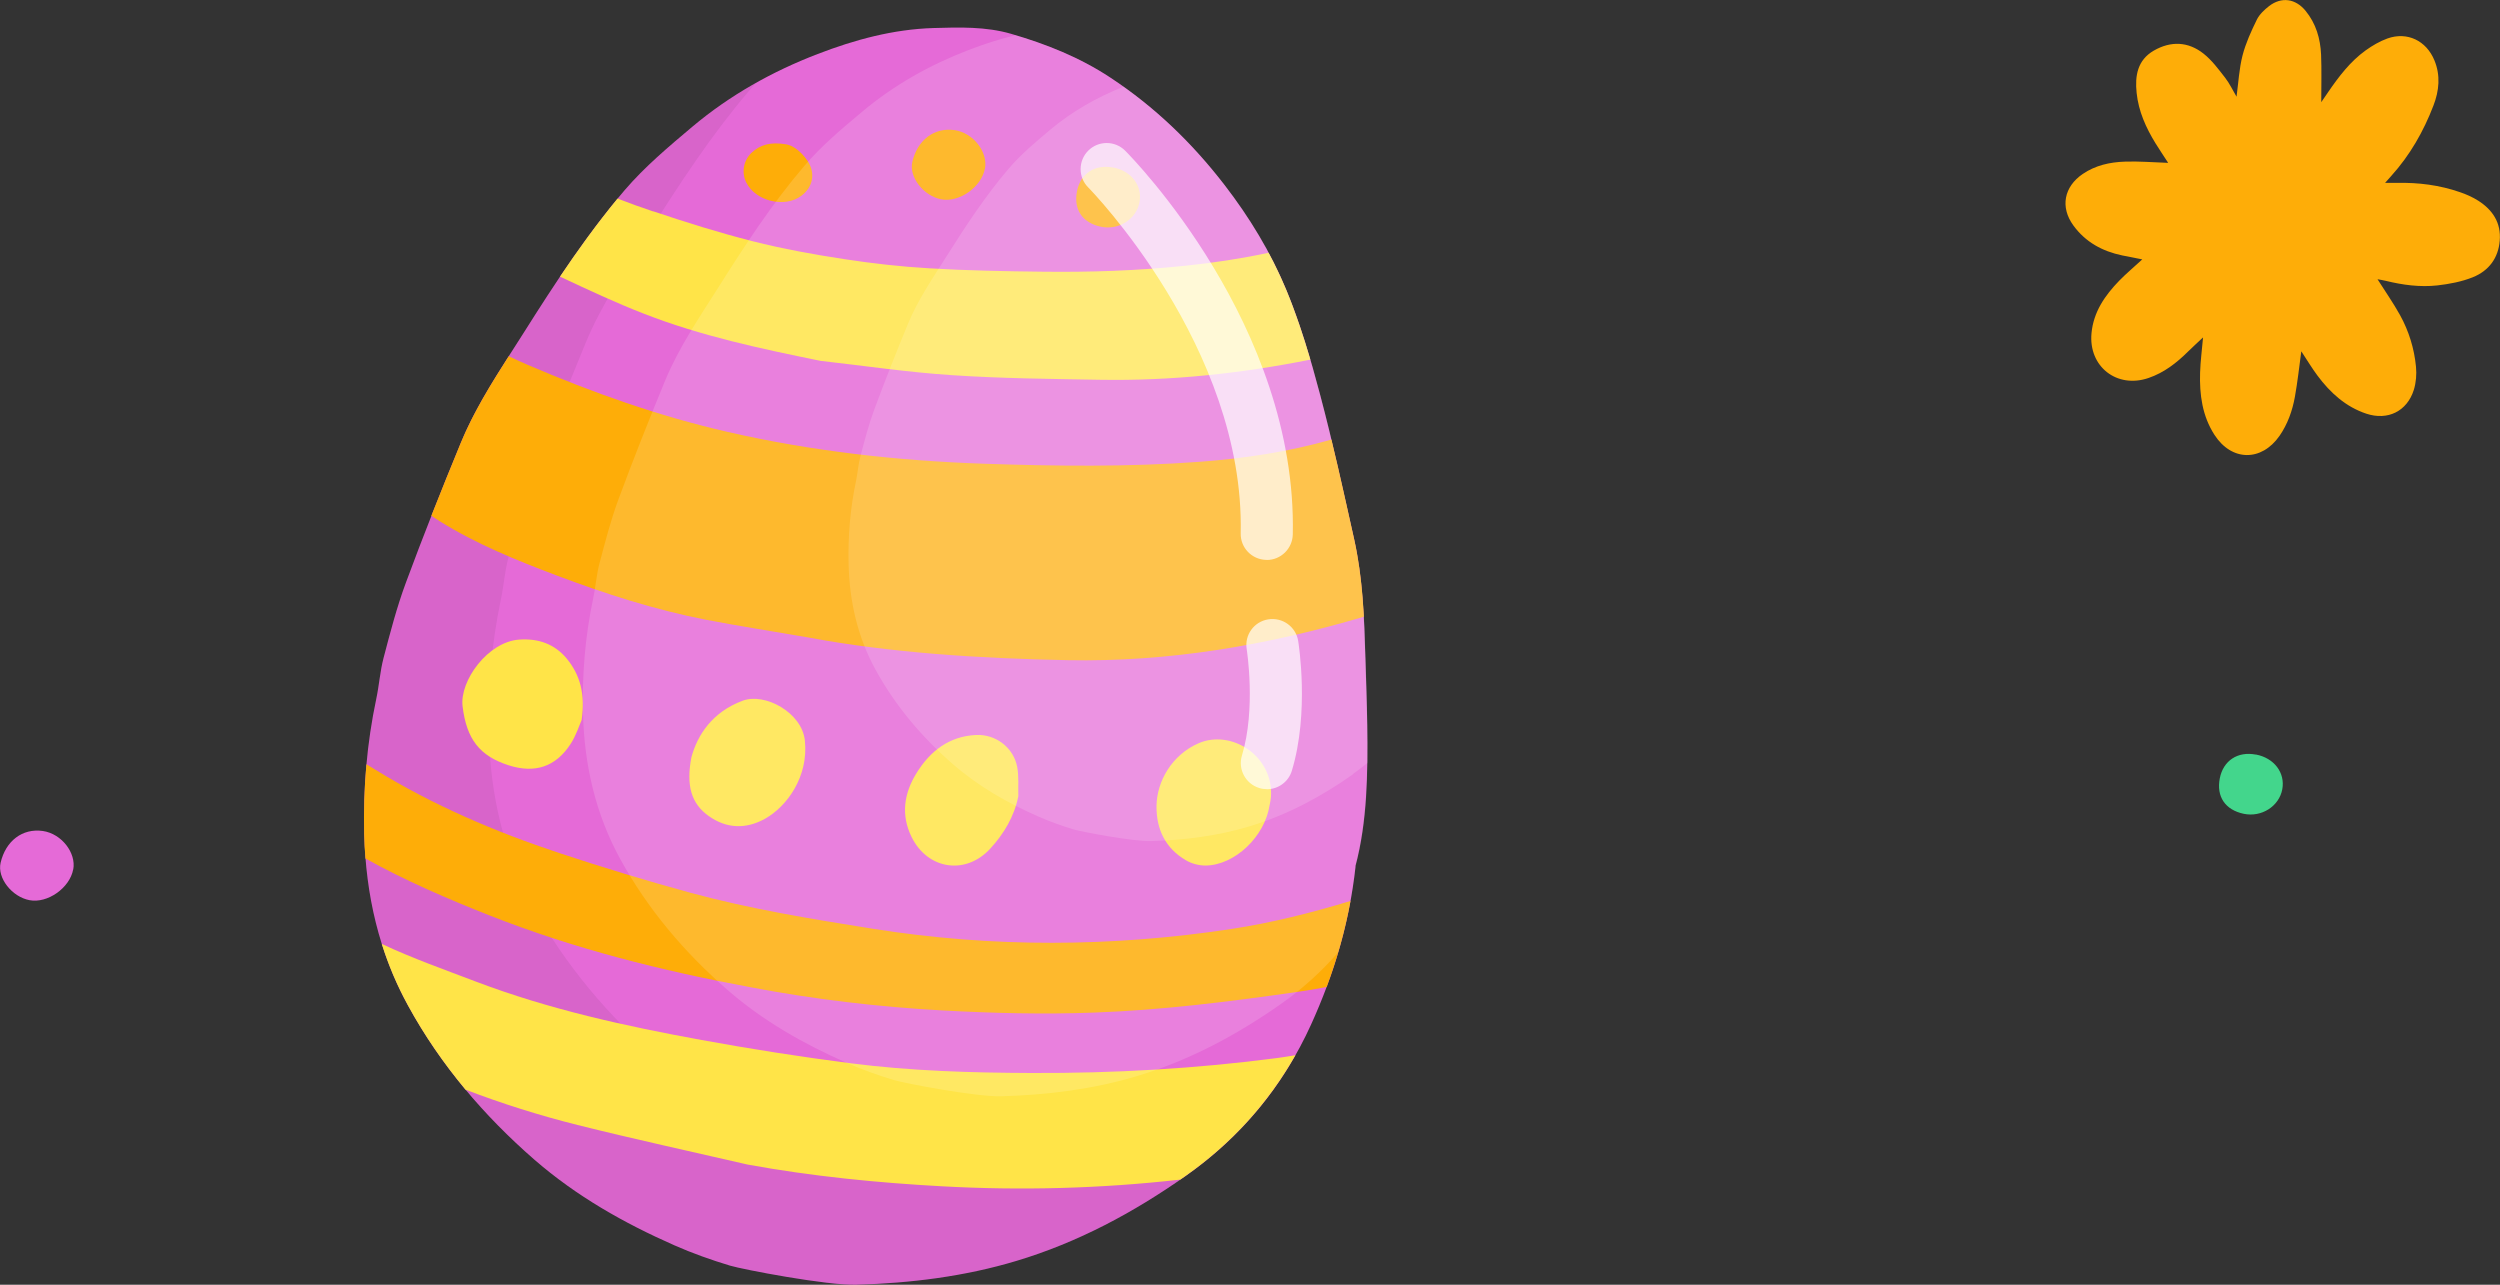
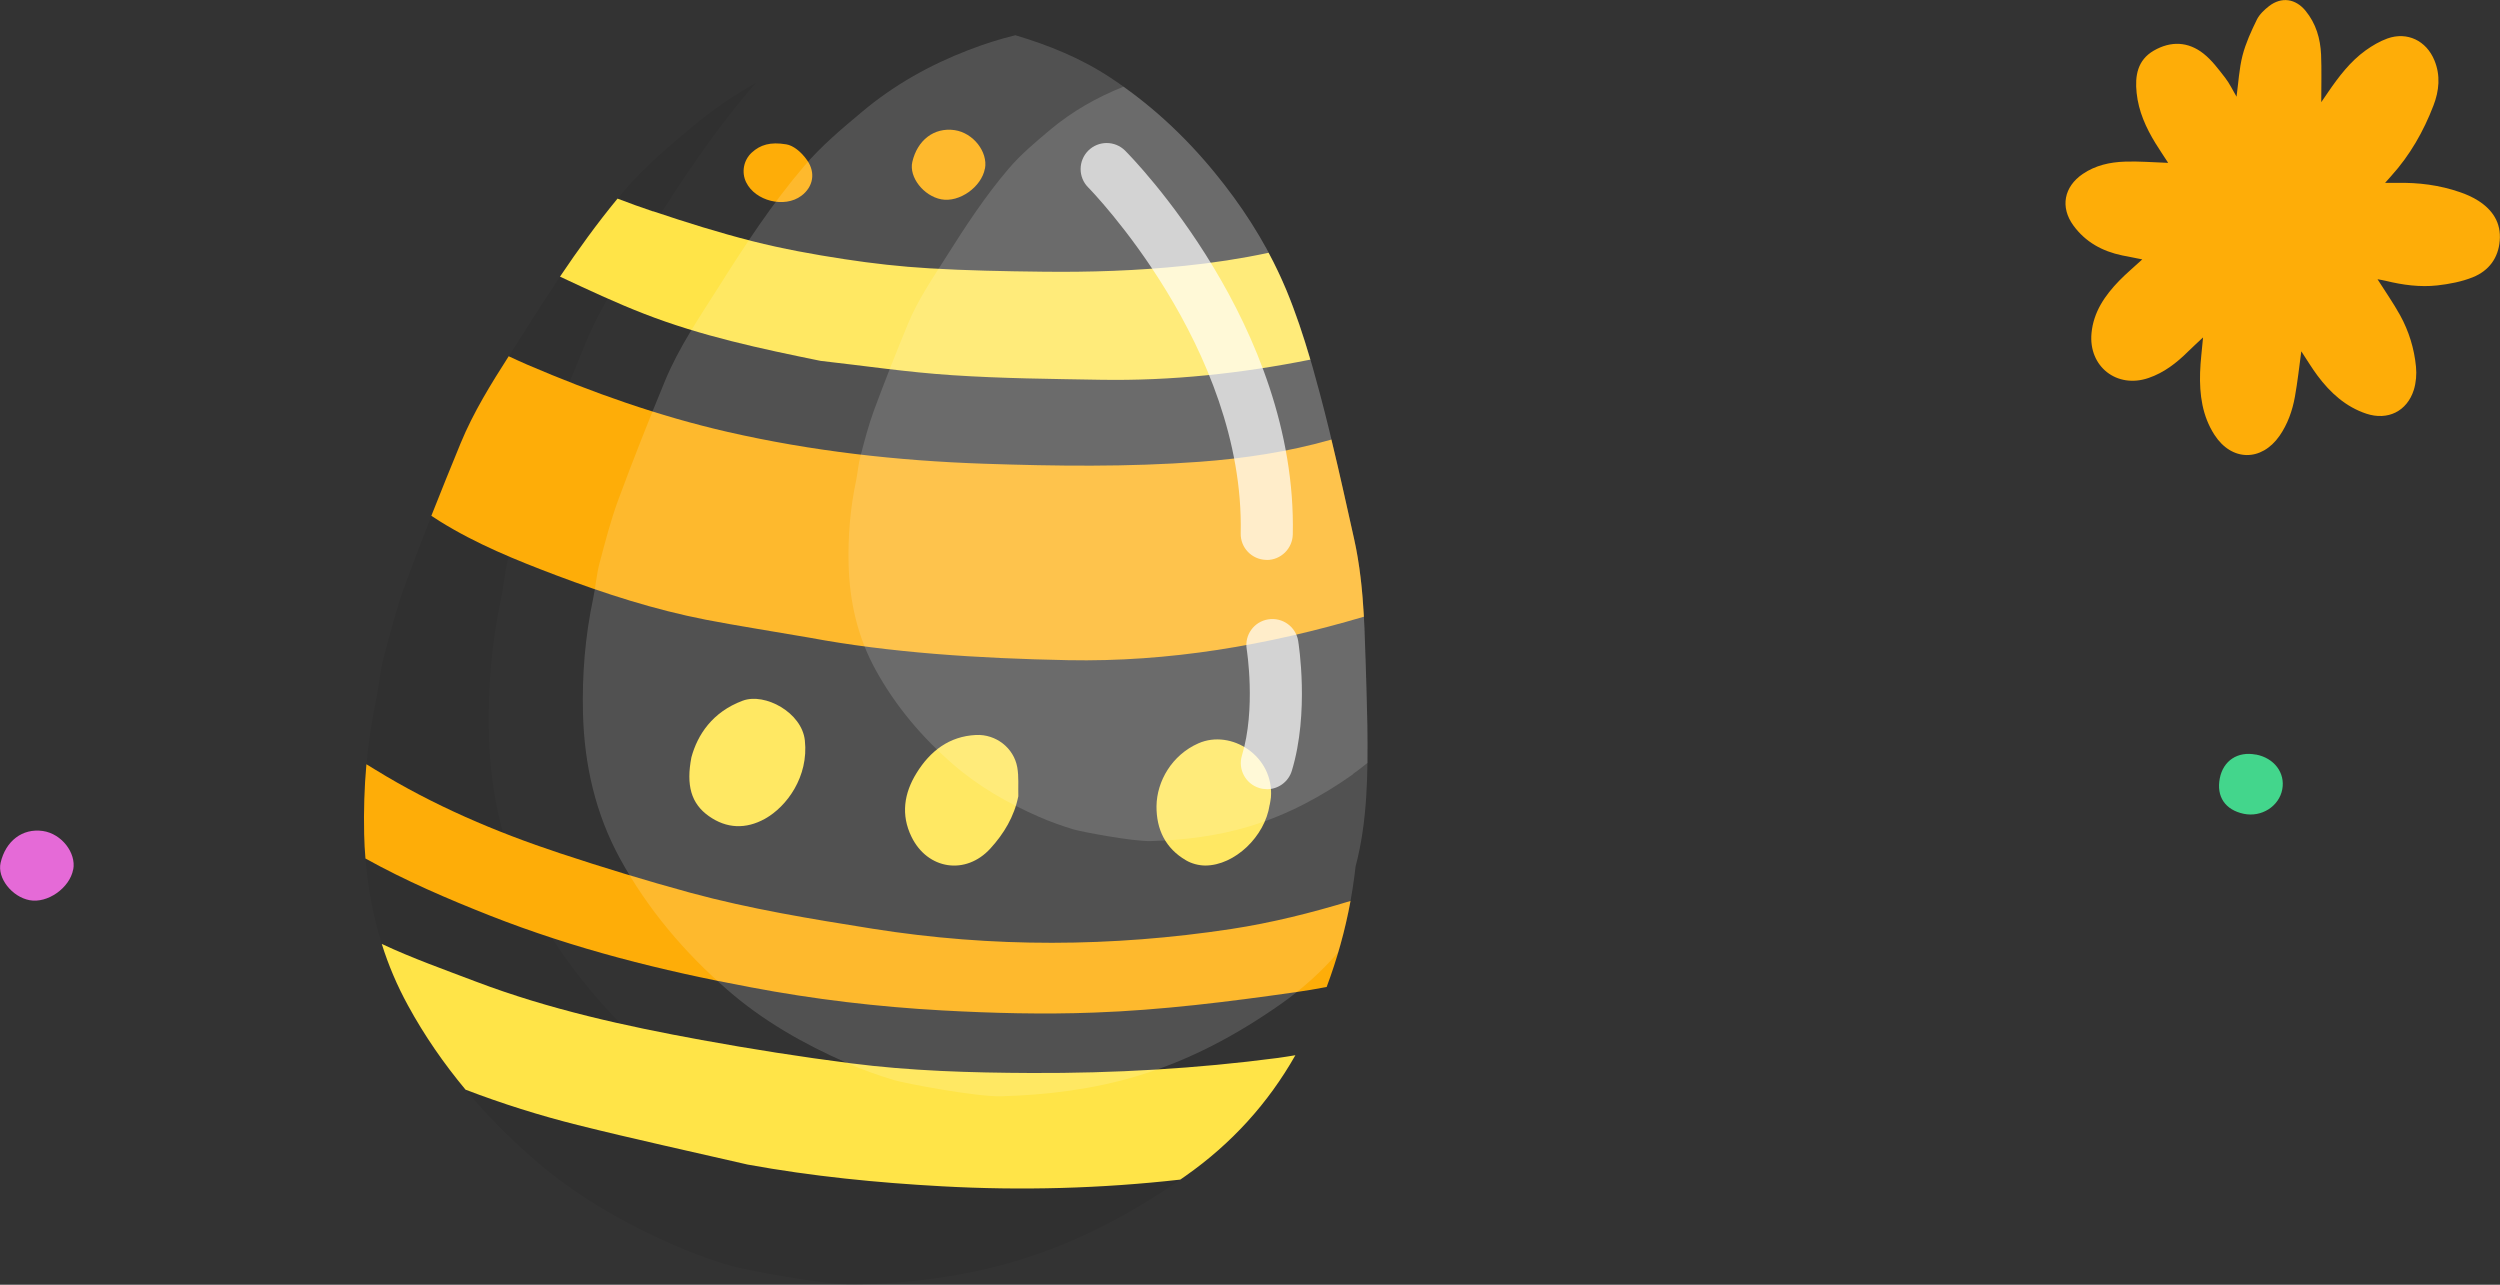
<svg xmlns="http://www.w3.org/2000/svg" id="Layer_2" data-name="Layer 2" viewBox="0 0 288 148">
  <rect x="0" y="0" width="288" height="148" fill="#333333" stroke="none" />
  <defs>
    <style>
      .cls-1 {
        fill: none;
      }

      .cls-2 {
        opacity: .06;
      }

      .cls-3 {
        fill: #e56ad7;
      }

      .cls-4 {
        fill: #ffe448;
      }

      .cls-5 {
        fill: #fead08;
      }

      .cls-6 {
        fill: #43d68c;
      }

      .cls-7 {
        opacity: .15;
      }

      .cls-7, .cls-8 {
        fill: #fff;
      }

      .cls-8 {
        opacity: .7;
      }
    </style>
  </defs>
  <g id="Layer_1-2" data-name="Layer 1">
    <g>
      <g>
        <path class="cls-5" d="m249.76,18.74c-.51-.78-.99-1.5-1.45-2.24-1.1-1.79-1.95-3.68-2.17-5.79-.21-1.97.09-3.79,1.98-4.88,1.96-1.13,3.96-1.05,5.73.35.96.76,1.72,1.79,2.48,2.77.51.65.86,1.41,1.32,2.19.22-1.63.3-3.23.69-4.75.37-1.43,1-2.8,1.65-4.13.3-.61.86-1.13,1.41-1.56,1.43-1.1,3.04-.86,4.19.53,1.22,1.48,1.72,3.23,1.8,5.08.07,1.74.02,3.48.02,5.46.35-.51.57-.84.8-1.17,1.23-1.79,2.54-3.52,4.32-4.8.77-.55,1.62-1.05,2.51-1.37,2.28-.81,4.47.26,5.4,2.51.73,1.76.55,3.52-.11,5.23-1.14,2.97-2.7,5.71-4.85,8.09-.19.21-.38.43-.72.81.57,0,.96,0,1.35,0,2.48-.06,4.91.25,7.26,1.06.74.25,1.48.58,2.14,1,1.65,1.06,2.63,2.54,2.46,4.59-.16,2.01-1.26,3.47-3.08,4.21-1.29.52-2.71.79-4.11.95-2,.22-3.99-.05-5.95-.53-.31-.08-.63-.12-.94-.18.89,1.41,1.82,2.73,2.6,4.14,1.01,1.83,1.63,3.84,1.83,5.92.09.89.01,1.85-.25,2.69-.78,2.46-3,3.55-5.46,2.74-2.38-.79-4.16-2.41-5.63-4.38-.67-.9-1.24-1.86-1.87-2.81-.24,1.78-.43,3.53-.74,5.25-.29,1.6-.83,3.13-1.77,4.49-2.08,2.98-5.51,2.95-7.49-.11-1.41-2.18-1.74-4.65-1.66-7.18.04-1.32.22-2.64.34-4.05-.62.58-1.19,1.1-1.74,1.64-1.31,1.3-2.75,2.42-4.53,3.03-3.65,1.26-6.94-1.31-6.58-5.16.23-2.45,1.55-4.35,3.2-6.05.8-.82,1.69-1.56,2.65-2.45-.88-.17-1.61-.31-2.33-.46-2.28-.48-4.21-1.53-5.61-3.45-1.53-2.1-1.09-4.45,1.08-5.93,1.47-1,3.13-1.36,4.84-1.42,1.61-.06,3.22.08,4.97.14Z" />
-         <path class="cls-3" d="m156.16,99.81c-.72,6.56-2.53,12.51-5.12,18.21-3.23,7.1-8.04,12.94-14.47,17.46-6.01,4.22-12.4,7.65-19.46,9.77-6.02,1.81-12.2,2.57-18.46,2.75-3.38.1-13.09-1.76-14.55-2.2-2.18-.66-4.33-1.42-6.41-2.34-5.81-2.56-11.3-5.67-16.12-9.86-5.86-5.1-10.83-10.95-14.57-17.78-3.36-6.13-4.86-12.77-5.04-19.73-.13-5.25.3-10.46,1.39-15.6.33-1.55.43-3.14.83-4.67.77-2.93,1.53-5.87,2.58-8.7,2-5.41,4.13-10.77,6.33-16.1,1.86-4.51,4.62-8.54,7.22-12.65,3.59-5.69,7.28-11.34,11.65-16.46,2.31-2.7,5.09-5.03,7.82-7.33,4.3-3.61,9.18-6.35,14.42-8.36,4.28-1.65,8.71-2.85,13.33-2.99,2.99-.09,6.02-.18,8.93.66,4.04,1.17,7.92,2.71,11.47,5.06,5.1,3.36,9.4,7.52,13.11,12.33,2.89,3.75,5.34,7.78,7.14,12.12,1.61,3.89,2.81,7.98,3.89,12.06,1.46,5.5,2.67,11.06,3.91,16.61,1.01,4.52,1.18,9.13,1.31,13.73.07,2.57.18,5.14.21,7.71.08,5.57.01,11.14-1.36,16.28Z" />
        <path class="cls-2" d="m131.47,133.77c-6.02,1.81-12.2,2.57-18.46,2.75-3.38.1-13.09-1.76-14.55-2.2-2.18-.66-4.33-1.42-6.41-2.34-5.81-2.56-11.3-5.67-16.12-9.86-5.86-5.1-10.83-10.95-14.57-17.78-3.36-6.13-4.86-12.77-5.04-19.73-.13-5.25.3-10.46,1.39-15.6.33-1.55.43-3.14.83-4.67.77-2.93,1.53-5.87,2.58-8.7,2-5.41,4.13-10.77,6.33-16.1,1.86-4.51,4.62-8.54,7.22-12.65,3.59-5.69,7.28-11.34,11.65-16.46.26-.31.53-.6.8-.9-2.59,1.45-5.04,3.12-7.34,5.05-2.74,2.3-5.52,4.63-7.82,7.33-4.37,5.12-8.06,10.77-11.65,16.46-2.59,4.11-5.35,8.14-7.22,12.65-2.2,5.33-4.33,10.69-6.33,16.1-1.05,2.83-1.8,5.78-2.58,8.7-.4,1.52-.5,3.12-.83,4.67-1.09,5.15-1.52,10.35-1.39,15.6.18,6.96,1.68,13.6,5.04,19.73,3.74,6.82,8.7,12.68,14.57,17.78,4.81,4.18,10.3,7.3,16.12,9.86,2.08.91,4.24,1.68,6.41,2.34,1.47.44,11.17,2.3,14.55,2.2,6.25-.18,12.44-.95,18.46-2.75,7.06-2.12,13.45-5.54,19.46-9.77,3.15-2.21,5.91-4.74,8.28-7.58-4.22,2.44-8.65,4.45-13.38,5.87Z" />
        <path class="cls-5" d="m157.12,71.04c-.17-3.01-.47-6.01-1.13-8.96-.85-3.82-1.69-7.64-2.61-11.44-4.96,1.41-10.04,2.18-15.2,2.56-8.29.61-16.57.5-24.86.22-9.95-.34-19.77-1.44-29.48-3.66-7.95-1.82-15.58-4.53-23.05-7.73-.74-.32-1.46-.65-2.19-.99-2.05,3.21-4.06,6.45-5.52,9.98-1.15,2.79-2.28,5.59-3.39,8.4.32.21.64.42.96.62,4.22,2.63,8.81,4.49,13.44,6.24,5.62,2.12,11.32,3.96,17.22,5.11,3.68.71,7.39,1.28,11.95,2.07,9.25,1.73,19.47,2.39,29.74,2.59,11.69.23,23-1.72,34.1-5Z" />
-         <path class="cls-4" d="m147.25,121.87c-9.43,1.24-18.91,1.78-28.43,1.74-6.96-.03-13.92-.23-20.82-1.12-5.74-.74-11.47-1.64-17.17-2.68-8.82-1.61-17.57-3.53-25.98-6.72-3.65-1.39-7.34-2.69-10.87-4.35.76,2.43,1.76,4.79,3.02,7.09,1.9,3.48,4.13,6.7,6.63,9.7,4.21,1.61,8.52,2.97,12.91,4.07,6.51,1.63,13.07,3.05,19.6,4.56,7.41,1.35,14.87,2.09,22.36,2.5,9.18.51,18.34.26,27.47-.77.2-.14.39-.27.59-.41,5.33-3.74,9.54-8.4,12.67-13.92-.66.11-1.32.22-1.99.31Z" />
+         <path class="cls-4" d="m147.25,121.87c-9.43,1.24-18.91,1.78-28.43,1.74-6.96-.03-13.92-.23-20.82-1.12-5.74-.74-11.47-1.64-17.17-2.68-8.82-1.61-17.57-3.53-25.98-6.72-3.65-1.39-7.34-2.69-10.87-4.35.76,2.43,1.76,4.79,3.02,7.09,1.9,3.48,4.13,6.7,6.63,9.7,4.21,1.61,8.52,2.97,12.91,4.07,6.51,1.63,13.07,3.05,19.6,4.56,7.41,1.35,14.87,2.09,22.36,2.5,9.18.51,18.34.26,27.47-.77.2-.14.39-.27.59-.41,5.33-3.74,9.54-8.4,12.67-13.92-.66.11-1.32.22-1.99.31" />
        <path class="cls-4" d="m75.25,24.36c-1.38-.46-2.75-.96-4.11-1.48-2.37,2.87-4.55,5.9-6.63,8.99,3.21,1.5,6.42,3.01,9.72,4.29,6.55,2.55,13.41,4.01,20.29,5.41,5.05.57,10.09,1.32,15.16,1.65,5.69.38,11.4.43,17.1.53,8.16.14,16.21-.73,24.17-2.32-.8-2.72-1.69-5.42-2.77-8.02-.61-1.46-1.29-2.89-2.04-4.29-3.18.68-6.41,1.17-9.65,1.5-5.47.57-10.96.75-16.46.68-4.33-.05-8.66-.13-12.98-.39-3.28-.19-6.56-.56-9.81-1.06-3.54-.54-7.07-1.18-10.54-2.06-3.86-.98-7.68-2.18-11.46-3.45Z" />
        <path class="cls-5" d="m126.03,116.65c7.79-.28,15.5-1.25,23.21-2.35,1.2-.17,2.4-.37,3.59-.6,1.19-3.18,2.12-6.47,2.75-9.91-4.51,1.37-9.08,2.52-13.74,3.23-13.76,2.09-27.54,2.16-41.31-.03-7.04-1.12-14.09-2.27-20.98-4.14-5.06-1.38-10.08-2.91-15.06-4.56-7.4-2.45-14.55-5.5-21.22-9.6-.35-.22-.71-.43-1.06-.65-.24,2.67-.32,5.36-.26,8.06.02.94.07,1.87.15,2.8,4.61,2.56,9.46,4.65,14.38,6.59,9.7,3.82,19.75,6.34,29.98,8.24,7.3,1.39,14.66,2.26,22.08,2.67,5.82.32,11.65.47,17.47.25Z" />
-         <path class="cls-4" d="m67,82.96c-.26.57-.62,1.74-1.26,2.73-1.72,2.66-4.12,3.44-7.15,2.47-3.34-1.08-4.84-3-5.3-6.79-.36-2.93,2.91-7.44,6.53-7.69,2.21-.15,4.06.51,5.45,2.17,1.55,1.87,2.17,4.08,1.73,7.12Z" />
        <path class="cls-4" d="m79.65,87.24c.7-2.58,2.41-5.22,5.91-6.52,2.55-.95,6.82,1.36,7.16,4.58.45,4.17-2.08,7.62-4.59,9.02-2.21,1.23-4.44,1.14-6.48-.31-2.04-1.45-2.62-3.55-2-6.77Z" />
        <path class="cls-4" d="m117.31,91.73c-.48,2.36-1.66,4.31-3.22,6.02-2.83,3.1-7.23,2.44-9.08-1.34-1.25-2.55-.86-5.04.58-7.36,1.56-2.52,3.74-4.23,6.85-4.38,2.28-.11,4.35,1.48,4.75,3.73.19,1.08.09,2.22.12,3.33Z" />
        <path class="cls-4" d="m146.26,92.73c-.54,3.64-4.02,6.96-7.4,6.98-.75,0-1.59-.22-2.23-.6-2.37-1.38-3.42-3.56-3.4-6.24.03-2.87,1.78-5.9,4.83-7.24,3.78-1.66,8.72,1.47,8.35,6.23-.02.29-.1.57-.14.86Z" />
        <path class="cls-5" d="m113.46,19.42c-.39,2.13-2.96,3.94-5.03,3.54-2.01-.38-3.74-2.54-3.33-4.31.58-2.5,2.5-4,4.87-3.66,2.17.32,3.85,2.53,3.5,4.43Z" />
        <path class="cls-5" d="m90.59,16.63c.76.12,1.7.83,2.41,1.86.97,1.41.69,3.04-.69,4.07-1.93,1.44-5.3.61-6.36-1.57-.55-1.14-.3-2.54.66-3.42.98-.89,2.13-1.25,3.97-.94Z" />
-         <path class="cls-5" d="m128.23,19.29c2.1.4,3.39,2.1,3.04,4-.36,1.96-2.39,3.26-4.44,2.83-2.14-.45-3.17-1.98-2.76-4.09.4-2.04,2.06-3.13,4.15-2.73Z" />
        <path class="cls-3" d="m8.43,100.16c-.39,2.13-2.96,3.94-5.03,3.54-2.01-.38-3.74-2.54-3.33-4.31.58-2.5,2.5-4,4.87-3.66,2.17.32,3.85,2.53,3.5,4.43Z" />
        <path class="cls-6" d="m259.88,86.92c2.1.4,3.39,2.1,3.04,4-.36,1.96-2.39,3.26-4.44,2.83-2.14-.45-3.17-1.98-2.76-4.09.4-2.04,2.06-3.13,4.15-2.73Z" />
        <path class="cls-7" d="m157.3,75.81c-.13-4.61-.3-9.22-1.31-13.73-1.24-5.55-2.45-11.11-3.91-16.61-1.08-4.08-2.28-8.17-3.89-12.06-1.8-4.34-4.24-8.38-7.14-12.12-3.72-4.81-8.01-8.97-13.11-12.33-3.4-2.25-7.11-3.75-10.97-4.9-1.84.44-3.64,1.03-5.41,1.71-4.45,1.71-8.6,4.04-12.25,7.11-2.33,1.95-4.69,3.93-6.65,6.23-3.72,4.35-6.85,9.16-9.9,13.99-2.21,3.49-4.55,6.92-6.14,10.75-1.87,4.53-3.68,9.09-5.38,13.69-.89,2.41-1.53,4.91-2.19,7.4-.34,1.29-.43,2.65-.71,3.97-.93,4.38-1.29,8.8-1.18,13.26.15,5.91,1.43,11.56,4.28,16.77,3.18,5.8,7.4,10.78,12.38,15.11,4.09,3.56,8.76,6.21,13.7,8.38,1.77.78,3.6,1.43,5.45,1.99,1.25.38,9.5,1.95,12.37,1.87,5.31-.15,10.57-.8,15.69-2.34,6-1.8,11.43-4.71,16.54-8.3,2.48-1.74,4.67-3.73,6.59-5.94.94-3.16,1.62-6.44,2-9.89,1.37-5.15,1.44-10.71,1.36-16.28-.04-2.57-.14-5.14-.21-7.71Z" />
        <path class="cls-7" d="m155.84,89.18c.59-.41,1.14-.85,1.69-1.29.02-1.45,0-2.9-.01-4.36-.04-2.57-.14-5.14-.21-7.71-.13-4.61-.3-9.22-1.31-13.73-1.24-5.55-2.45-11.11-3.91-16.61-1.08-4.08-2.28-8.17-3.89-12.06-1.8-4.34-4.24-8.38-7.14-12.12-3.35-4.34-7.18-8.14-11.64-11.31-3.06,1.22-5.91,2.84-8.44,4.96-1.68,1.41-3.39,2.84-4.8,4.5-2.68,3.14-4.95,6.61-7.16,10.11-1.59,2.52-3.29,5-4.43,7.77-1.35,3.27-2.66,6.57-3.89,9.89-.64,1.74-1.11,3.55-1.58,5.35-.25.93-.31,1.92-.51,2.87-.67,3.16-.93,6.36-.85,9.58.11,4.27,1.03,8.35,3.09,12.11,2.3,4.19,5.34,7.79,8.95,10.92,2.96,2.57,6.33,4.49,9.9,6.05,1.28.56,2.6,1.03,3.94,1.44.9.27,6.86,1.41,8.94,1.35,3.84-.11,7.64-.58,11.33-1.69,4.34-1.3,8.26-3.4,11.95-6Z" />
        <path class="cls-8" d="m145.93,64.5s-.04,0-.07,0c-1.66-.04-2.97-1.41-2.93-3.06.46-21.44-17.39-39.67-17.57-39.85-1.17-1.17-1.16-3.07.01-4.24,1.18-1.17,3.07-1.16,4.24,0,.81.81,19.84,20.18,19.32,44.22-.04,1.63-1.37,2.94-3,2.94Z" />
        <path class="cls-8" d="m145.94,90.91c-.29,0-.58-.04-.87-.13-1.58-.48-2.48-2.16-2-3.74,1.64-5.4.56-12.18.55-12.25-.27-1.64.84-3.18,2.48-3.44,1.64-.26,3.18.84,3.45,2.48.05.33,1.31,8.24-.73,14.96-.39,1.29-1.58,2.13-2.87,2.13Z" />
      </g>
-       <rect class="cls-1" width="288" height="148" />
    </g>
  </g>
</svg>